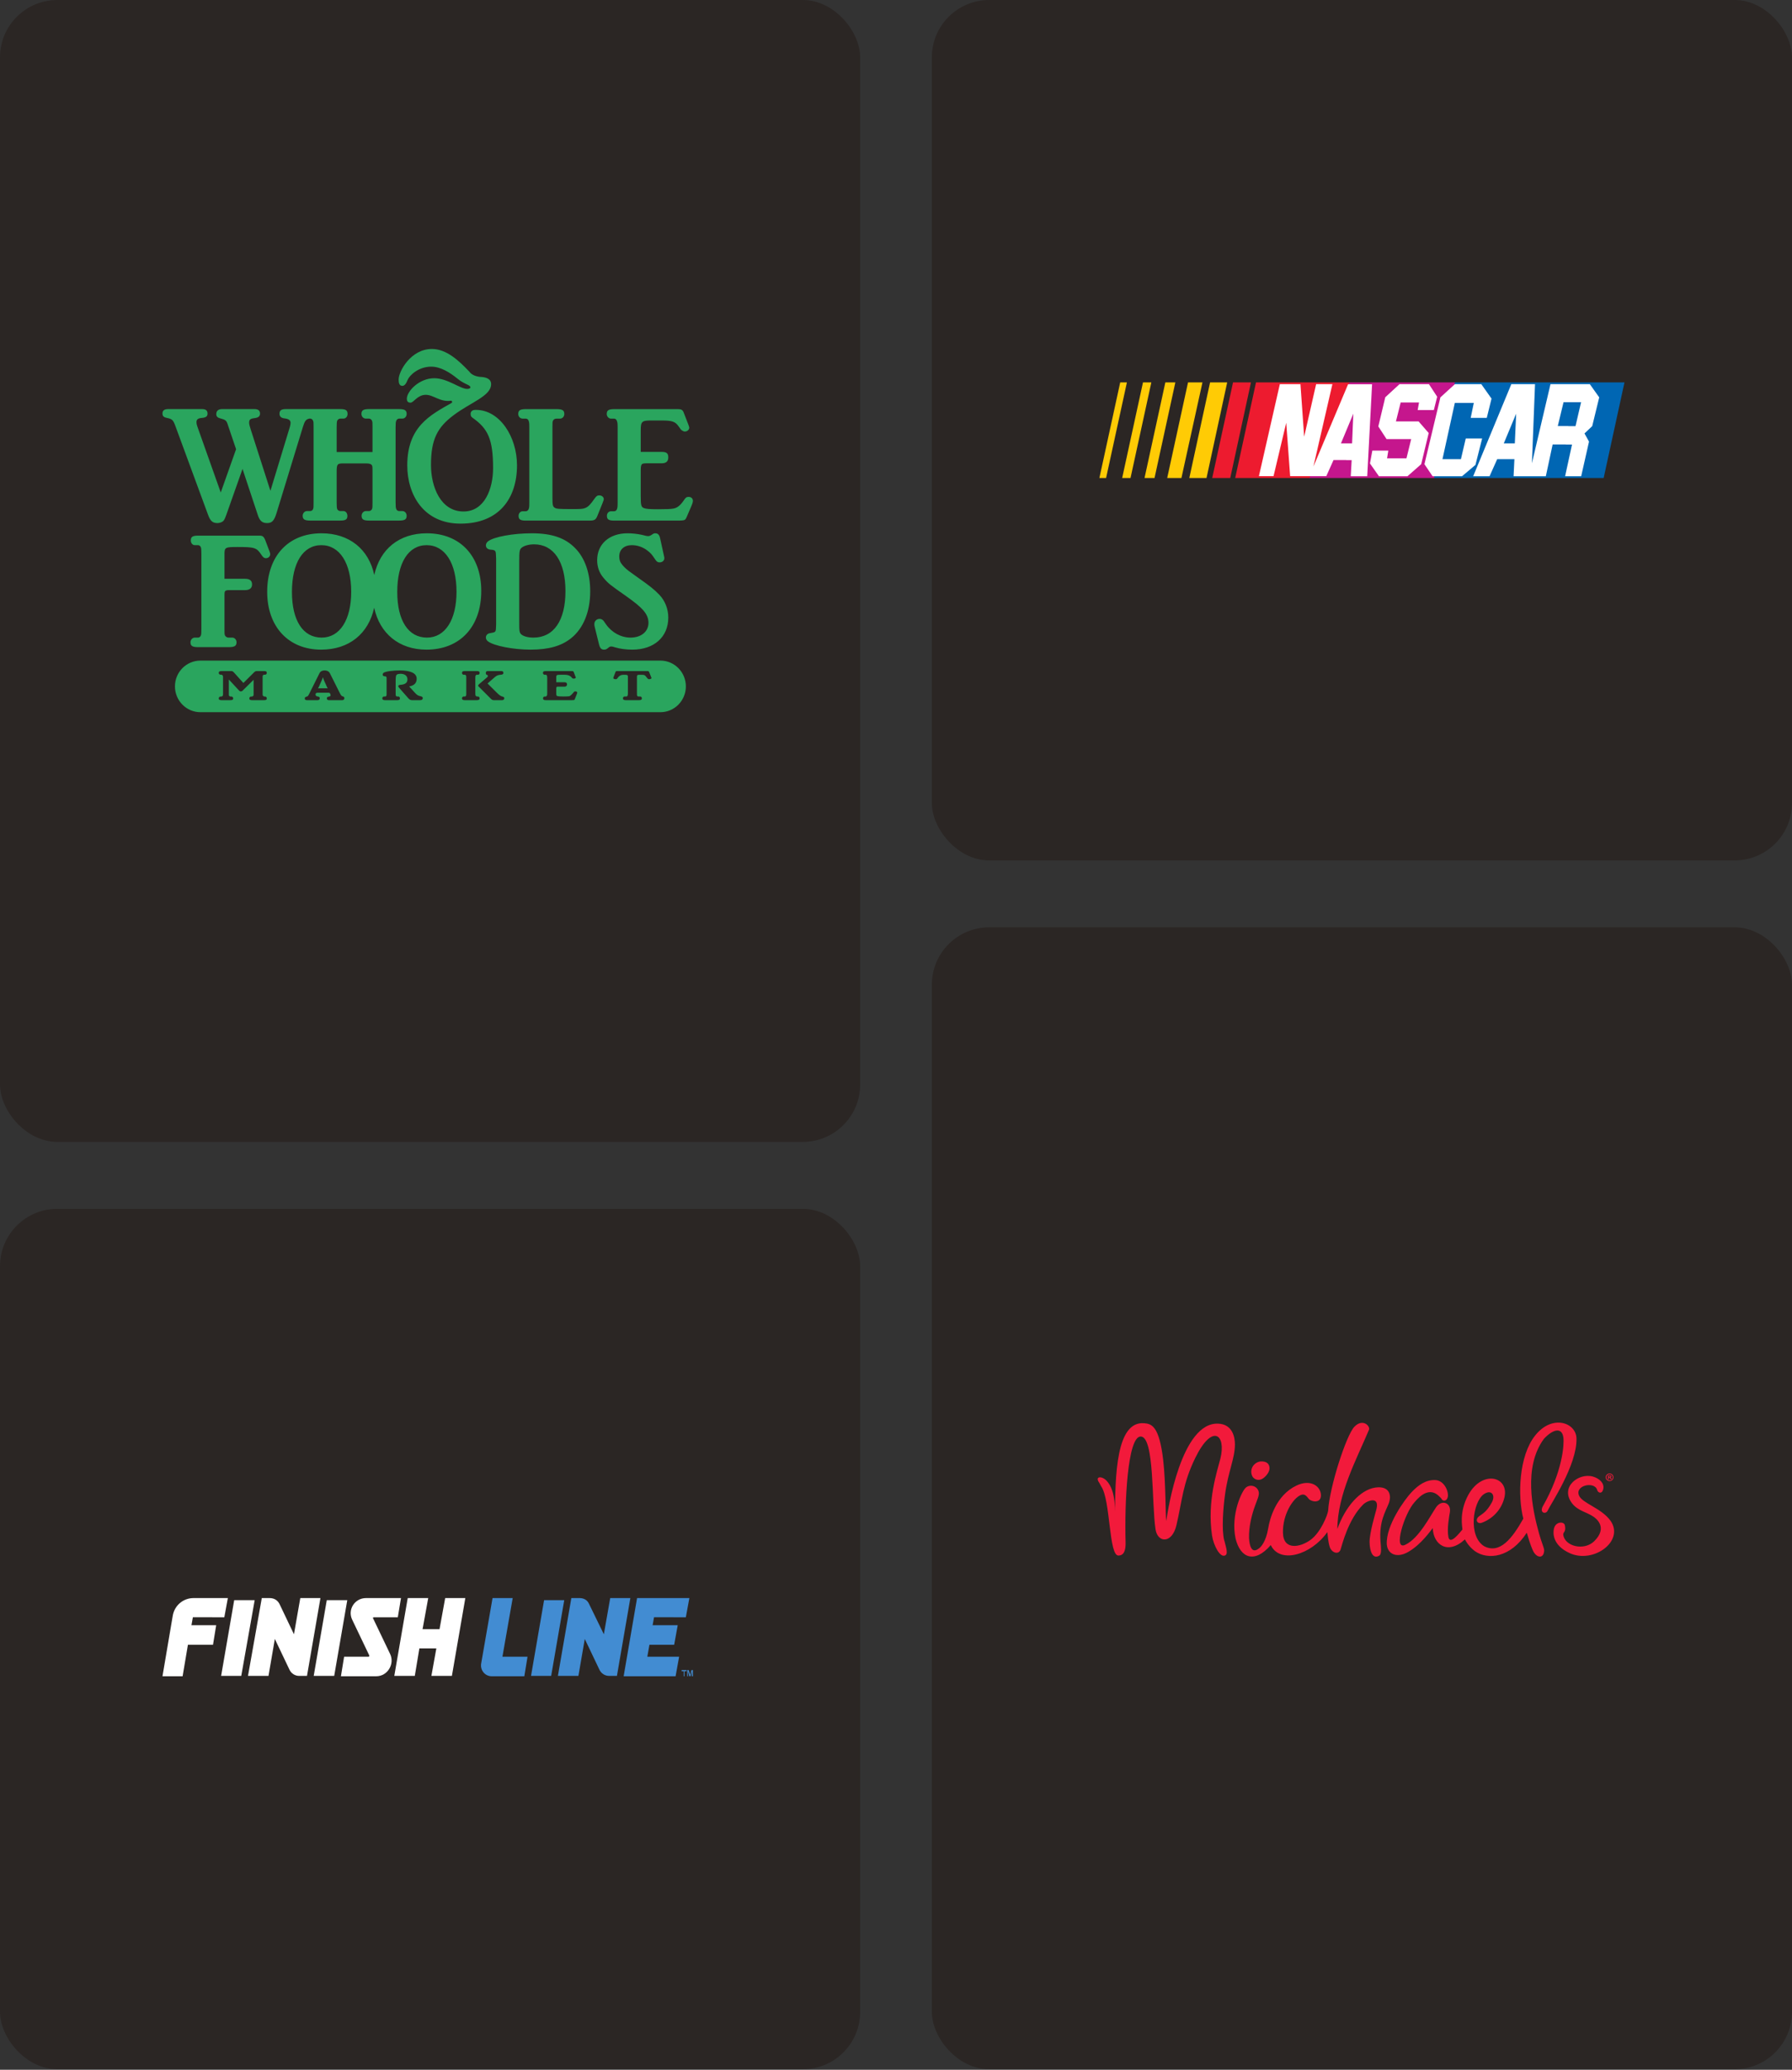
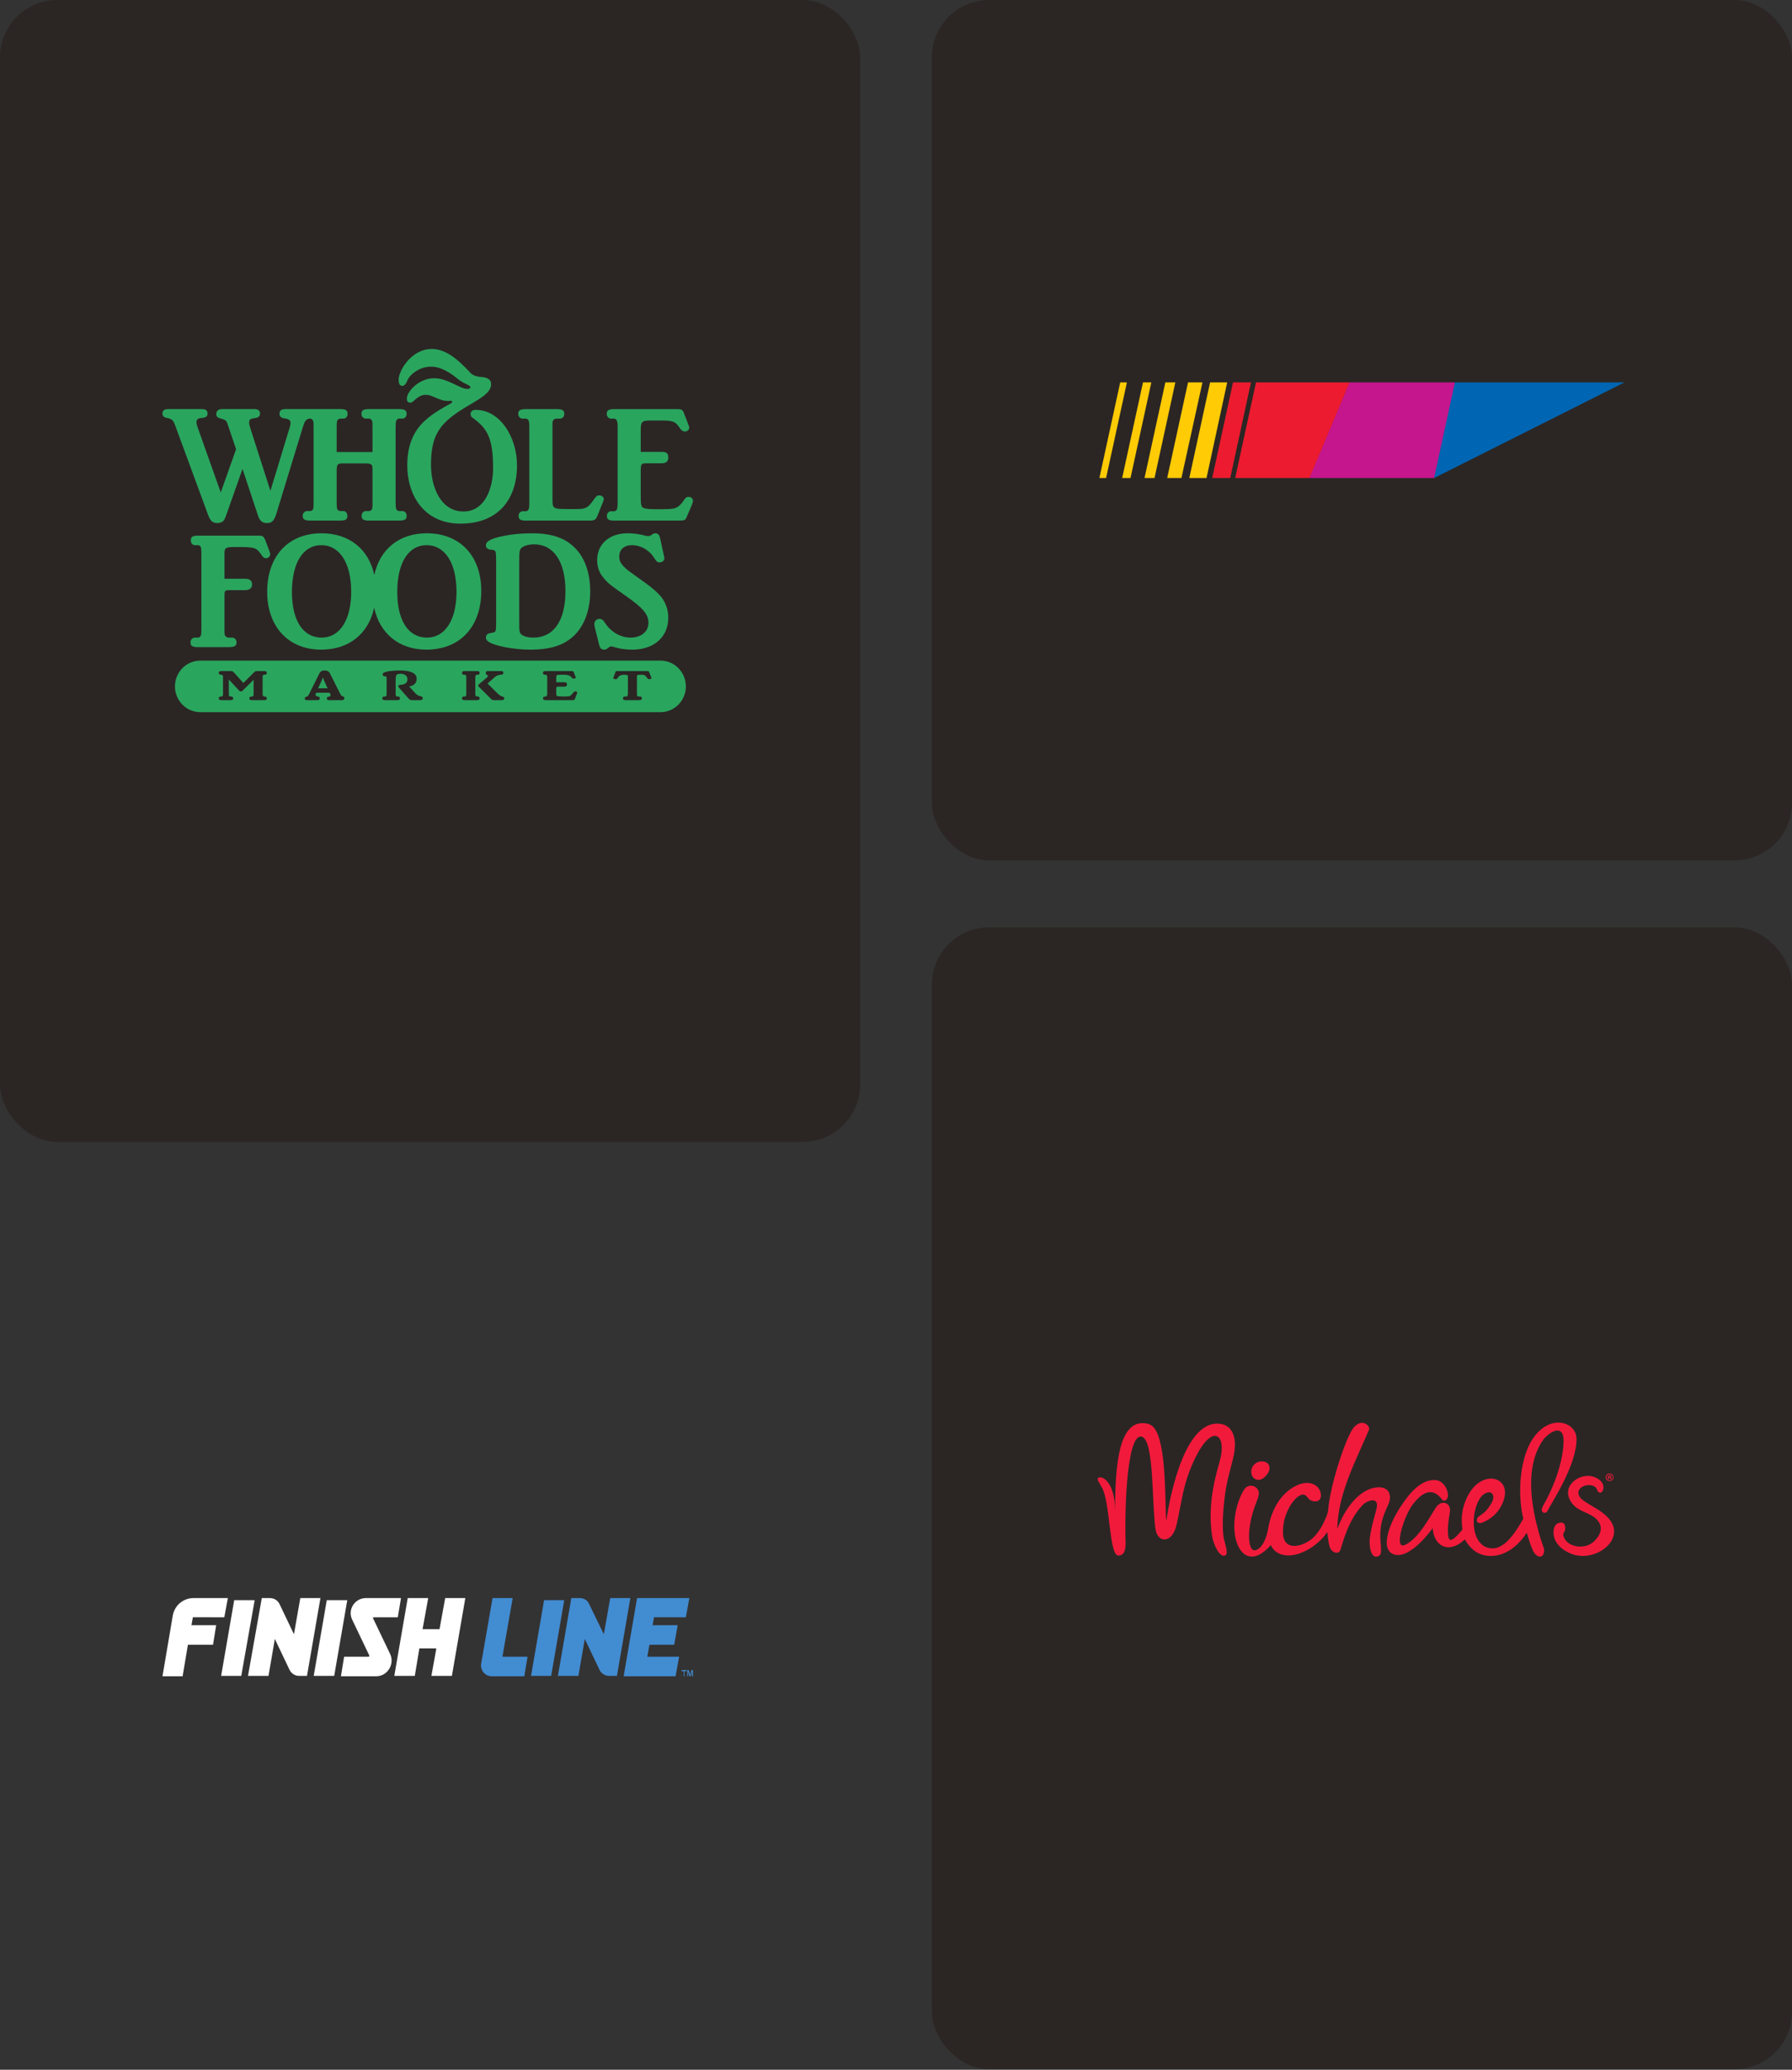
<svg xmlns="http://www.w3.org/2000/svg" width="375" height="433" viewBox="0 0 375 433" fill="none">
  <rect x="0" y="0" width="375" height="433" fill="#333333" stroke="none" />
  <rect width="180" height="238.889" rx="12" fill="#2B2624" />
  <g clip-path="url(#clip0_6737_12632)">
    <path d="M84.189 80.725C84.685 80.725 85.001 80.223 85.317 79.445C85.723 78.485 87.619 76.705 90.233 76.705C92.218 76.705 94.158 77.939 95.737 79.219C97.226 80.451 98.444 80.496 98.444 81.046C98.444 81.227 98.129 81.364 97.767 81.364C96.279 81.364 93.663 79.127 90.867 79.127C87.706 79.127 85.136 81.866 85.136 83.42C85.136 83.877 85.317 84.24 85.902 84.24C86.581 84.24 87.347 82.598 89.105 82.598C90.73 82.598 92.084 84.15 94.338 83.83C94.61 83.784 94.698 84.196 94.516 84.287C90.007 86.844 85.227 89.266 85.227 97.351C85.227 103.562 88.7 109.546 96.367 109.546C104.354 109.546 108.188 104.339 108.188 97.351C108.188 91.321 104.535 85.751 99.617 85.751C99.436 85.751 99.257 85.751 99.075 85.796C98.759 85.885 98.487 86.158 98.487 86.571C98.487 87.072 98.625 87.212 98.94 87.437C102.099 89.677 103.183 91.87 103.183 97.944C103.183 102.237 101.422 107.005 96.998 107.005C92.218 107.005 90.188 101.872 90.188 97.262C90.188 91.915 91.541 89.403 94.882 86.892C98.487 84.15 102.774 82.871 102.774 80.36C102.774 79.128 101.467 78.898 100.609 78.854C99.841 78.807 98.759 78.532 98.217 77.756C96.007 75.427 93.434 73.007 90.37 73.007C85.994 73.007 83.421 77.665 83.421 79.401C83.421 80.088 83.555 80.725 84.189 80.725ZM127.865 87.581H128.555C128.763 87.581 129.039 87.791 129.108 88.106C129.212 88.385 129.246 88.559 129.246 89.47V105.103C129.246 106.045 129.212 106.223 129.108 106.501C129.039 106.746 128.798 106.955 128.555 106.955H127.865C127.383 106.955 127.002 107.375 127.002 107.9C127.002 108.669 127.383 108.913 128.555 108.913H142.098L142.757 108.878C143.305 108.844 143.478 108.705 143.72 108.11L144.722 105.768C144.929 105.279 145 104.963 145 104.789C145 104.298 144.654 103.95 144.101 103.95C143.651 103.95 143.478 104.088 143.066 104.715C142.374 105.731 141.719 106.257 140.921 106.394C140.333 106.501 139.434 106.536 137.711 106.536C135.878 106.536 135.191 106.466 134.738 106.29C134.185 106.08 134.083 105.698 134.083 103.844V98.317C134.083 97.548 134.185 97.198 134.393 97.057C134.568 96.955 134.809 96.919 135.809 96.919H138.505C139.405 96.919 139.849 96.501 139.849 95.693C139.849 94.854 139.506 94.542 138.505 94.542H134.083V90.063C134.083 88.211 134.292 87.967 136.189 87.967H138.505C140.68 87.967 141.335 88.211 142.029 89.225C142.271 89.542 142.407 89.748 142.442 89.82C142.58 89.96 142.757 90.099 142.927 90.168C143.028 90.238 143.167 90.276 143.305 90.276C143.827 90.276 144.239 89.889 144.239 89.47C144.239 89.367 144.17 89.155 144.067 88.876L143.066 86.289C142.858 85.761 142.58 85.589 141.858 85.589H128.555C127.383 85.589 126.966 85.834 126.966 86.602C126.966 87.125 127.383 87.581 127.865 87.581ZM126.277 120.871C127.345 122.131 127.654 122.339 130.937 124.646C132.906 126.047 133.84 126.814 134.599 127.657C135.325 128.494 135.704 129.334 135.704 130.279C135.704 132.13 134.185 133.389 131.939 133.389C129.973 133.389 128.036 132.34 126.829 130.629L126.344 129.928C126.135 129.648 125.825 129.473 125.48 129.473C124.86 129.473 124.376 129.928 124.376 130.557C124.376 130.731 124.407 131.048 124.479 131.257L125.342 134.753C125.548 135.596 125.825 135.908 126.412 135.908C126.722 135.908 126.896 135.839 127.206 135.596C127.519 135.314 127.654 135.244 127.932 135.244C128.14 135.244 128.207 135.281 128.692 135.419C129.694 135.735 131.041 135.908 132.32 135.908C136.88 135.908 139.849 133.25 139.849 129.193C139.849 127.412 139.16 125.661 137.982 124.435C136.88 123.282 135.981 122.586 133.253 120.659C132.528 120.135 131.973 119.753 131.558 119.435C130.87 118.912 130.314 118.351 129.973 117.828C129.694 117.441 129.591 116.917 129.591 116.393C129.591 114.96 130.628 114.051 132.216 114.051C133.355 114.051 134.528 114.434 135.465 115.17C136.189 115.73 136.327 115.871 137.123 117.057C137.432 117.512 137.639 117.651 138.02 117.651C138.606 117.651 139.022 117.267 139.022 116.811C139.022 116.707 139.022 116.499 138.953 116.324L138.123 112.547C137.982 111.916 137.674 111.566 137.154 111.566C136.88 111.566 136.774 111.601 136.429 111.846C136.121 112.057 135.878 112.159 135.635 112.159C135.497 112.159 135.325 112.128 135.151 112.093C134.67 111.988 134.393 111.916 134.287 111.882C133.286 111.674 132.285 111.566 131.317 111.566C127.519 111.566 124.963 113.807 124.963 117.198C124.963 118.598 125.411 119.855 126.277 120.871ZM109.384 87.581H110.043C110.283 87.581 110.56 87.757 110.626 88.037C110.728 88.314 110.768 88.456 110.768 89.397V105.209C110.768 106.08 110.728 106.256 110.626 106.5C110.56 106.746 110.283 106.955 110.043 106.955H109.384C108.902 106.955 108.521 107.375 108.521 107.9C108.521 108.669 108.901 108.913 110.043 108.913H123.342C124.41 108.913 124.689 108.741 125.035 107.866L126.103 105.209L126.243 104.822C126.312 104.682 126.347 104.543 126.347 104.403C126.347 103.984 125.929 103.634 125.414 103.634C124.999 103.634 124.79 103.774 124.376 104.367C123.547 105.559 123.099 106.011 122.512 106.256C121.925 106.5 121.545 106.5 119.473 106.5C117.089 106.5 116.433 106.466 116.087 106.223C115.672 105.978 115.606 105.625 115.606 104.087V89.397C115.606 88.488 115.606 88.278 115.708 88.037C115.809 87.757 116.12 87.581 116.433 87.581H117.194C117.674 87.581 118.09 87.161 118.09 86.601C118.09 85.834 117.674 85.588 116.433 85.588H110.043C108.867 85.588 108.453 85.834 108.453 86.601C108.453 87.161 108.867 87.581 109.384 87.581ZM103.785 131.399C103.752 132.2 103.683 132.269 102.612 132.448C102.025 132.517 101.68 132.865 101.68 133.389C101.68 133.671 101.855 133.986 102.095 134.158C103.306 135.105 107.414 135.908 111.005 135.908C114.841 135.908 117.501 135.138 119.54 133.494C122.096 131.432 123.509 127.936 123.509 123.705C123.509 119.925 122.406 116.742 120.368 114.679C118.26 112.512 115.426 111.567 111.285 111.567C107.379 111.567 103.337 112.301 102.128 113.249C101.855 113.457 101.68 113.77 101.68 114.084C101.68 114.611 102.062 114.96 102.718 114.994C103.65 115.065 103.752 115.204 103.785 116.115L103.823 116.883V130.629L103.785 131.399ZM108.659 117.337C108.659 115.345 108.727 114.924 109.175 114.576C109.694 114.155 110.696 113.876 111.766 113.876C115.877 113.876 118.329 117.512 118.329 123.668C118.329 129.825 115.877 133.389 111.628 133.389C110.316 133.389 109.277 133.04 108.902 132.517C108.694 132.168 108.659 131.884 108.659 130.49V117.337ZM49.705 114.434C53.298 114.434 53.714 114.576 54.681 116.043C55.026 116.568 55.268 116.778 55.647 116.778C56.166 116.778 56.543 116.393 56.543 115.938C56.543 115.8 56.511 115.659 56.409 115.379L55.51 113.001C55.337 112.581 55.164 112.301 54.959 112.198C54.783 112.093 54.681 112.057 54.128 112.057H41.45C40.31 112.057 39.931 112.301 39.931 113.07C39.931 113.596 40.276 114.051 40.758 114.051H41.45C41.693 114.051 41.934 114.225 42.038 114.504C42.107 114.751 42.142 114.96 42.142 115.871V131.572C42.142 132.517 42.107 132.692 42.038 132.935C41.934 133.219 41.693 133.389 41.45 133.389H40.758C40.276 133.389 39.862 133.843 39.862 134.37C39.862 135.138 40.276 135.384 41.45 135.384H47.806C49.085 135.384 49.499 135.138 49.499 134.37C49.499 133.843 49.119 133.389 48.599 133.389H47.806C47.531 133.389 47.22 133.219 47.081 132.935C46.977 132.692 46.977 132.517 46.977 131.572V124.613C46.977 123.877 47.011 123.668 47.252 123.566C47.391 123.495 47.565 123.458 47.739 123.458H51.262C52.23 123.458 52.745 123.039 52.745 122.268C52.745 121.464 52.264 121.081 51.262 121.081H46.977V115.871C46.977 114.504 47.185 114.434 49.705 114.434ZM138.195 138.198H41.945C39.001 138.198 36.611 140.612 36.611 143.595C36.611 146.575 39.001 148.994 41.945 148.994H138.195C141.138 148.994 143.526 146.575 143.526 143.595C143.526 140.612 141.138 138.198 138.195 138.198ZM55.028 145.552L55.267 145.715H55.486C55.672 145.715 55.829 145.902 55.829 146.106C55.829 146.373 55.688 146.477 55.267 146.477H52.78C52.338 146.477 52.173 146.373 52.173 146.106C52.173 145.902 52.338 145.715 52.542 145.715H52.78L53.027 145.552C53.07 145.447 53.07 145.383 53.07 145.016V142.217L50.84 144.418C50.708 144.56 50.55 144.642 50.392 144.642C50.225 144.642 50.153 144.589 49.986 144.418L47.889 142.154V145.016C47.889 145.363 47.889 145.447 47.924 145.552L48.163 145.715H48.427C48.64 145.715 48.795 145.902 48.795 146.106C48.795 146.373 48.654 146.477 48.163 146.477H46.382C45.95 146.477 45.775 146.373 45.775 146.106C45.775 145.902 45.95 145.715 46.143 145.715H46.382L46.62 145.552C46.665 145.462 46.673 145.339 46.673 145.016V141.886C46.673 141.521 46.665 141.431 46.62 141.331L46.382 141.147H46.143C45.95 141.147 45.775 140.985 45.775 140.771C45.775 140.493 45.95 140.389 46.382 140.389H48.399C48.614 140.389 48.736 140.442 49.026 140.762L50.93 142.878L53.149 140.672C53.379 140.449 53.519 140.389 53.715 140.389H55.266C55.687 140.389 55.829 140.493 55.829 140.771C55.829 140.985 55.671 141.147 55.485 141.147H55.202L54.999 141.304C54.956 141.394 54.956 141.521 54.956 141.886V145.016C54.956 145.363 54.956 145.447 55.028 145.552ZM71.604 146.477H68.811C68.547 146.477 68.404 146.328 68.404 146.106C68.404 145.838 68.555 145.765 68.907 145.707C69.207 145.652 69.232 145.49 69.118 145.206L69.083 145.116C69.014 144.937 68.915 144.92 68.609 144.92H66.58C66.377 144.92 66.271 144.937 66.219 144.963L66.085 145.071L66.062 145.135C65.972 145.339 66.069 145.652 66.43 145.695C66.772 145.741 66.915 145.838 66.915 146.088C66.915 146.336 66.73 146.478 66.457 146.478H64.254C63.927 146.478 63.777 146.373 63.777 146.131C63.777 145.902 63.893 145.803 64.149 145.741C64.332 145.695 64.396 145.652 64.474 145.552C64.535 145.473 64.659 145.232 64.783 144.993L66.853 140.842C67.092 140.368 67.541 140.259 67.955 140.259C68.333 140.259 68.811 140.396 69.03 140.842L71.031 144.832C71.339 145.447 71.435 145.578 71.638 145.652L71.823 145.715C71.956 145.758 72.062 145.874 72.062 146.061C72.062 146.328 71.903 146.477 71.604 146.477ZM87.907 146.477H86.259C85.889 146.477 85.71 146.365 85.456 146.088L83.597 143.974C83.412 143.768 83.342 143.644 83.342 143.553C83.342 143.377 83.492 143.294 83.861 143.26C84.796 143.18 85.261 142.841 85.261 142.126C85.261 141.323 84.619 140.959 83.817 140.959C83.507 140.959 83.199 141.02 83.042 141.134C82.901 141.243 82.849 141.421 82.82 141.806L82.796 142.243V144.992C82.796 145.339 82.796 145.437 82.831 145.517C82.876 145.632 82.989 145.707 83.087 145.707H83.359C83.545 145.707 83.695 145.874 83.695 146.088C83.695 146.373 83.545 146.478 83.087 146.478H80.61C80.178 146.478 80.001 146.373 80.001 146.088C80.001 145.874 80.178 145.707 80.372 145.707H80.61C80.741 145.707 80.822 145.632 80.865 145.517C80.9 145.418 80.9 145.339 80.9 144.992V141.93C80.9 141.564 80.839 141.503 80.495 141.483C80.231 141.467 80.082 141.344 80.082 141.11C80.082 140.992 80.153 140.858 80.231 140.778C80.662 140.433 82.336 140.259 83.666 140.259C85.941 140.259 87.194 140.851 87.194 141.973C87.194 142.748 86.848 143.392 85.624 143.607L86.805 144.909C87.243 145.402 87.562 145.572 87.933 145.632C88.195 145.707 88.233 145.715 88.312 145.758C88.391 145.803 88.473 145.917 88.473 146.061C88.473 146.328 88.276 146.477 87.907 146.477ZM99.76 146.477H97.282C96.851 146.477 96.677 146.373 96.677 146.088C96.677 145.873 96.851 145.707 97.044 145.707H97.281C97.415 145.707 97.493 145.632 97.536 145.517C97.573 145.417 97.573 145.339 97.573 144.992V141.886C97.573 141.536 97.566 141.414 97.536 141.351C97.493 141.252 97.415 141.164 97.281 141.164H97.044C96.851 141.164 96.677 141.002 96.677 140.77C96.677 140.493 96.851 140.389 97.282 140.389H99.76C100.216 140.389 100.368 140.493 100.368 140.77C100.368 141.002 100.216 141.164 100.024 141.164H99.76C99.653 141.164 99.574 141.233 99.529 141.351C99.484 141.467 99.469 141.521 99.469 141.886V144.992C99.469 145.223 99.478 145.447 99.544 145.552L99.76 145.707H100.024C100.189 145.707 100.368 145.873 100.368 146.088C100.368 146.373 100.189 146.477 99.76 146.477ZM105.035 146.477H103.363C103.001 146.477 102.887 146.355 102.624 146.088L100.198 143.66C100.083 143.544 100.038 143.483 100.038 143.41L100.198 143.18L101.953 141.68C102.209 141.459 102.059 141.187 101.918 141.187C101.759 141.187 101.665 141.039 101.665 140.77C101.665 140.53 101.786 140.389 102.085 140.389H104.896C105.187 140.389 105.346 140.503 105.346 140.762C105.346 140.985 105.23 141.103 104.896 141.146C104.588 141.187 104.468 141.187 104.253 141.242C104.052 141.297 103.795 141.447 103.625 141.59L102.025 142.984L104.007 144.954C104.528 145.473 104.826 145.632 105.089 145.707C105.388 145.785 105.531 145.838 105.531 146.088C105.531 146.328 105.357 146.477 105.035 146.477ZM120.742 145.116L120.283 146.274C120.21 146.427 120.161 146.463 119.932 146.463L119.665 146.477H114.247C113.789 146.477 113.639 146.373 113.639 146.088C113.639 145.874 113.789 145.715 113.972 145.715H114.247L114.449 145.524C114.502 145.437 114.512 145.339 114.512 144.992V141.913C114.512 141.564 114.502 141.467 114.449 141.376C114.43 141.252 114.325 141.164 114.247 141.164H113.972C113.789 141.164 113.613 140.985 113.613 140.771C113.613 140.493 113.789 140.389 114.247 140.389H119.612C119.895 140.389 119.992 140.433 120.045 140.564L120.45 141.618L120.503 141.77C120.479 141.877 120.256 141.973 120.062 141.973L119.904 141.946L119.736 141.867L119.604 141.7C119.385 141.44 118.999 141.164 118.131 141.164H117.235C116.485 141.164 116.404 141.233 116.404 141.717V142.725H118.131C118.546 142.725 118.66 142.947 118.66 143.18C118.66 143.429 118.503 143.653 118.131 143.653H117.076C116.801 143.653 116.591 143.634 116.519 143.687C116.45 143.743 116.404 143.838 116.404 144.043V145C116.404 145.479 116.443 145.578 116.672 145.632C116.817 145.666 117.116 145.707 117.833 145.707C118.503 145.707 118.855 145.686 119.074 145.66C119.375 145.623 119.816 145.116 120.036 144.84C120.168 144.669 120.222 144.642 120.406 144.642C120.637 144.642 120.758 144.732 120.787 144.848C120.802 144.909 120.794 144.973 120.742 145.116ZM135.836 142.092C135.694 142.092 135.582 142.037 135.469 141.886L135.361 141.763C135.232 141.6 135.009 141.287 134.849 141.233C134.701 141.179 134.505 141.164 134.005 141.164C133.37 141.164 133.29 141.208 133.29 141.6V144.992C133.29 145.339 133.29 145.418 133.325 145.517C133.37 145.632 133.475 145.707 133.591 145.707H133.96C134.165 145.707 134.319 145.874 134.319 146.088C134.319 146.373 134.165 146.478 133.671 146.478H130.998C130.523 146.478 130.357 146.373 130.357 146.088C130.357 145.874 130.523 145.707 130.699 145.707H131.096C131.185 145.707 131.291 145.632 131.333 145.517C131.371 145.418 131.394 145.339 131.394 144.992V141.6C131.394 141.218 131.333 141.164 130.542 141.164C129.863 141.164 129.529 141.44 129.289 141.776L129.219 141.877C129.097 142.056 128.991 142.092 128.813 142.092C128.622 142.092 128.354 141.992 128.339 141.877L128.383 141.68L128.789 140.618C128.868 140.396 128.93 140.388 129.246 140.388H135.432C135.634 140.388 135.644 140.396 135.734 140.433L135.854 140.618L136.294 141.733L136.332 141.877C136.314 141.984 136.046 142.092 135.836 142.092ZM43.533 107.683C44.016 109.012 44.5 109.428 45.502 109.428C45.951 109.428 46.399 109.258 46.676 109.046C46.952 108.767 47.056 108.521 47.368 107.683L50.751 98.1L53.93 107.683C54.342 108.976 54.863 109.428 55.898 109.428C56.934 109.428 57.383 108.942 57.902 107.229L63.393 89.289C63.776 88.06 64.018 87.729 64.737 87.575H64.925C65.171 87.575 65.41 87.751 65.515 88.028C65.619 88.275 65.619 88.45 65.619 89.394V105.097C65.619 106.037 65.619 106.212 65.515 106.492C65.445 106.737 65.171 106.913 64.925 106.913H64.236C63.754 106.913 63.339 107.368 63.339 107.892C63.339 108.661 63.754 108.906 64.925 108.906H71.214C72.318 108.906 72.698 108.661 72.698 107.927C72.698 107.368 72.355 106.913 71.87 106.913H71.214C70.936 106.913 70.661 106.737 70.558 106.492C70.486 106.212 70.453 106.005 70.453 105.097V98.694C70.453 97.087 70.592 96.947 71.87 96.947H76.566C77.255 96.947 77.603 97.052 77.774 97.263C77.949 97.471 77.949 97.613 77.949 98.906V105.097C77.949 106.005 77.949 106.212 77.846 106.492C77.742 106.737 77.463 106.913 77.223 106.913H76.567C76.082 106.913 75.667 107.368 75.667 107.892C75.667 108.661 76.049 108.906 77.223 108.906H83.507C84.72 108.906 85.097 108.661 85.097 107.892C85.097 107.368 84.72 106.913 84.2 106.913H83.507C83.266 106.913 82.991 106.737 82.92 106.492C82.818 106.212 82.786 106.005 82.786 105.097V89.394C82.786 88.52 82.818 88.275 82.92 88.028C82.991 87.786 83.266 87.575 83.507 87.575H84.2C84.683 87.575 85.097 87.156 85.097 86.599C85.097 85.827 84.683 85.582 83.507 85.582H77.223C76.049 85.582 75.633 85.827 75.633 86.599C75.633 87.156 76.049 87.575 76.567 87.575H77.223C77.463 87.575 77.742 87.751 77.846 88.028C77.949 88.275 77.949 88.483 77.949 89.394V94.568H70.453V89.394C70.453 88.52 70.486 88.275 70.558 88.028C70.661 87.786 70.936 87.575 71.214 87.575H71.87C72.355 87.575 72.732 87.156 72.732 86.599C72.732 85.827 72.355 85.582 71.214 85.582H59.802C58.87 85.582 58.488 85.862 58.488 86.561C58.488 87.12 58.833 87.47 59.593 87.539C60.422 87.643 60.803 87.925 60.803 88.45C60.803 88.659 60.768 88.936 60.665 89.289L56.589 102.683L52.48 89.883C52.203 89.044 52.135 88.729 52.135 88.415C52.135 87.785 52.376 87.575 53.307 87.47C54.068 87.365 54.415 87.086 54.415 86.525C54.415 85.899 54.033 85.582 53.238 85.582H46.471C45.676 85.582 45.259 85.964 45.259 86.63C45.259 87.156 45.536 87.401 46.261 87.575C47.056 87.785 47.334 87.959 47.539 88.483C47.608 88.625 47.68 88.903 47.816 89.289L49.404 93.974L46.194 103.031L41.53 89.883L41.252 89.081C41.149 88.797 41.115 88.553 41.115 88.312C41.115 87.751 41.427 87.505 42.187 87.436C43.084 87.365 43.43 87.12 43.43 86.525C43.43 85.899 43.084 85.582 42.29 85.582H35.173C34.38 85.582 34 85.899 34 86.492C34 87.051 34.242 87.295 34.968 87.436C36.072 87.681 36.245 87.857 36.763 89.289L43.533 107.683ZM67.208 135.908C73.05 135.908 77.107 132.576 78.302 127.138C79.464 132.531 83.51 135.908 89.244 135.908C96.258 135.908 100.712 131.117 100.712 123.632C100.712 116.287 96.258 111.567 89.313 111.567C83.533 111.567 79.51 114.872 78.323 120.295C77.16 114.891 73.099 111.567 67.278 111.567C60.334 111.567 55.913 116.324 55.913 123.807C55.913 131.117 60.369 135.908 67.208 135.908ZM89.28 114.051C93.114 114.051 95.532 117.791 95.532 123.807C95.532 129.682 93.149 133.389 89.35 133.389C85.446 133.389 83.131 129.825 83.131 123.841C83.13 117.759 85.446 114.051 89.28 114.051ZM67.242 114.051C71.075 114.051 73.494 117.791 73.494 123.807C73.494 129.682 71.112 133.389 67.312 133.389C63.409 133.389 61.093 129.825 61.093 123.841C61.093 117.759 63.409 114.051 67.242 114.051ZM67.788 142.306C67.682 142.073 67.638 141.886 67.613 141.743H67.559C67.523 141.877 67.434 142.08 67.337 142.306L66.669 143.806L66.537 144.015L66.767 143.993H68.396L68.579 144.015L68.466 143.806L67.788 142.306Z" fill="#2AA55E" />
  </g>
-   <rect y="252.889" width="180" height="180" rx="12" fill="#2B2624" />
  <g clip-path="url(#clip1_6737_12632)">
    <path d="M111.125 350.603L113.86 334.759H118.075L115.34 350.603H111.125Z" fill="#428CD2" />
    <path d="M46.273 350.603L49.009 334.759H53.296L50.486 350.603H46.273ZM65.647 350.603L68.382 334.759H72.672L69.937 350.603H65.647Z" fill="white" />
    <path d="M131.911 334.321H127.696L126.363 341.893L123.259 335.531C122.89 334.7 122.148 334.321 121.26 334.321H119.56L116.75 350.603H121.04L122.373 342.877L125.478 349.39C125.67 349.758 125.957 350.066 126.309 350.28C126.661 350.494 127.064 350.606 127.474 350.603H129.101L131.911 334.321Z" fill="#428CD2" />
    <path d="M67.055 334.321H62.84L61.513 341.893L58.477 335.531C58.033 334.7 57.295 334.321 56.406 334.321H54.782L51.897 350.603H56.187L57.514 342.877L60.618 349.39C60.811 349.759 61.099 350.067 61.451 350.281C61.804 350.495 62.207 350.606 62.618 350.603H64.242L67.055 334.321ZM46.943 338.336L47.681 334.321H40.509C38.365 334.321 36.516 335.837 36.147 338.031L34 350.679H38.215L39.326 344.091H44.574L45.24 340.002H40.065L40.362 338.333L46.943 338.336ZM93.16 334.321L91.977 340.833H88.428L89.611 334.321H85.321L82.511 350.603H86.801L87.762 344.848H91.311L90.275 350.603H94.565L97.375 334.321H93.16Z" fill="white" />
    <path d="M143.522 338.336L144.26 334.321H133.317L130.507 350.679H141.375L142.117 346.59H135.461L135.905 344.091H141.081L141.82 340.002H136.571L136.866 338.333L143.522 338.336ZM105.141 346.587L107.287 334.321H103.072L100.703 347.95C100.636 348.277 100.641 348.616 100.717 348.941C100.793 349.266 100.939 349.569 101.145 349.83C101.35 350.091 101.609 350.302 101.904 350.449C102.199 350.596 102.522 350.674 102.85 350.679H109.725L110.392 346.59L105.141 346.587Z" fill="#428CD2" />
    <path d="M78.222 338.336H83.248L83.914 334.321H76.595C74.229 334.321 72.674 336.744 73.71 338.865L77.258 346.285C77.333 346.437 77.258 346.59 77.111 346.59H72.01L71.344 350.679H78.738C81.104 350.679 82.656 348.106 81.624 345.985L78.072 338.562C78 338.486 78.072 338.336 78.222 338.336Z" fill="white" />
    <path d="M143.819 350.679V349.387H144.113L144.407 350.374L144.707 349.387H145.001V350.676H144.779V349.616L144.485 350.676H144.263L143.968 349.616V350.676L143.819 350.679ZM143.077 350.679V349.619H142.633V349.392H143.669V349.619H143.224V350.679H143.077Z" fill="#428CD2" />
  </g>
  <rect x="195" width="180" height="180" rx="12" fill="#2B2624" />
  <g clip-path="url(#clip2_6737_12632)">
    <path d="M258.028 80L253.672 100H257.446L261.781 80H258.028ZM262.838 80L258.481 100H274.074L282.463 80H262.838Z" fill="#ED1B2F" />
    <path d="M234.419 80L230.062 100H231.464L235.821 80H234.419ZM239.185 80L234.829 100H236.576L240.932 80H239.185ZM243.865 80L239.509 100H241.601L245.957 80H243.865ZM248.61 80L244.253 100H247.23L251.629 80H248.61ZM253.225 80L248.879 100H252.481L256.805 80H253.225Z" fill="#FFCB05" />
    <path d="M282.427 80L274.016 100H300.155L304.511 80H282.427Z" fill="#C5168D" />
-     <path d="M304.466 80L300.109 100H335.587L339.943 80H304.466Z" fill="#0066B3" />
-     <path d="M301.424 83.129L298.081 97.112L299.785 99.628H305.953L308.757 97.265L310.159 91.728H306.73L305.716 96.061H301.856L304.444 84.289H308.412L307.765 87.418H311.129L312.121 83.392L309.986 80.372H304.444L301.424 83.129ZM299.03 80.372H292.862L289.886 83.107L288.43 89.212L290.156 91.86H295.31L294.318 95.886H290.263L290.522 94.267H287.179L286.683 96.959L288.559 99.628H294.533L297.402 97.112L298.976 90.591L296.863 88.162H292.118L293.11 84.201H296.949L296.668 85.777H300.054L300.745 82.998L299.03 80.372ZM275.415 80.372L272.913 91.357L272.137 80.372H267.823L263.445 99.606H266.508L269.16 88.446L269.98 99.606H277.55L279.06 96.237H282.187V92.757H280.612L283.2 86.543L282.942 92.757H281.712V96.258H282.855L282.661 99.628H286.112L287.126 80.394H282.101L274.854 97.593L278.822 80.372H275.415ZM327.197 84.136H330.863L329.698 89.147H327.671V92.998H328.965L327.52 99.628H330.885L332.524 92.385L331.575 90.678L333.192 89.146L334.659 83.129L332.696 80.372H324.458L320.576 96.915L321.223 80.372H316.262L308.283 99.628H311.712L313.308 96.061H316.154V92.757H314.688L317.276 86.543L316.996 92.757H315.788V96.061H316.909L316.737 99.628H323.487L324.911 92.976H328.189V89.125H325.989L327.197 84.114" fill="white" />
+     <path d="M304.466 80L300.109 100L339.943 80H304.466Z" fill="#0066B3" />
  </g>
  <rect x="195" y="194" width="180" height="238.889" rx="12" fill="#2B2624" />
  <path d="M336.697 309.033H336.809C336.901 309.033 336.994 308.997 336.994 308.907C336.994 308.817 336.939 308.781 336.809 308.781C336.778 308.778 336.747 308.778 336.716 308.781L336.697 309.033ZM336.697 309.467H336.511V308.672C336.622 308.655 336.734 308.649 336.846 308.654C336.942 308.643 337.04 308.662 337.124 308.708C337.15 308.731 337.171 308.759 337.183 308.79C337.196 308.821 337.202 308.855 337.199 308.889C337.195 308.933 337.177 308.974 337.147 309.007C337.116 309.04 337.076 309.062 337.031 309.07C337.074 309.084 337.111 309.111 337.137 309.147C337.164 309.182 337.179 309.225 337.18 309.268C337.188 309.331 337.206 309.392 337.236 309.449H337.031C336.996 309.394 336.971 309.332 336.957 309.268C336.957 309.196 336.901 309.16 336.79 309.16H336.697V309.467ZM336.846 308.419C336.673 308.419 336.508 308.486 336.386 308.604C336.264 308.723 336.196 308.884 336.196 309.052C336.196 309.219 336.264 309.38 336.386 309.499C336.508 309.617 336.673 309.684 336.846 309.684C336.93 309.684 337.014 309.668 337.092 309.636C337.17 309.604 337.24 309.557 337.299 309.498C337.358 309.439 337.404 309.369 337.435 309.292C337.465 309.216 337.48 309.134 337.477 309.052C337.48 308.969 337.465 308.888 337.435 308.811C337.404 308.734 337.358 308.664 337.299 308.605C337.24 308.546 337.17 308.5 337.092 308.468C337.014 308.436 336.93 308.419 336.846 308.419ZM336.846 308.256C337.007 308.26 337.163 308.31 337.295 308.399C337.427 308.489 337.528 308.614 337.587 308.76C337.646 308.905 337.66 309.064 337.626 309.217C337.593 309.37 337.514 309.51 337.399 309.62C337.283 309.729 337.138 309.803 336.98 309.832C336.822 309.862 336.658 309.845 336.51 309.784C336.362 309.724 336.235 309.622 336.146 309.491C336.057 309.361 336.01 309.208 336.01 309.052C336.015 308.839 336.105 308.637 336.261 308.488C336.417 308.34 336.627 308.256 336.846 308.256ZM334.208 311.654C333.651 309.865 329.509 310.714 330.438 312.882C331.125 314.509 335.118 315.484 337.031 318.159C340.003 322.423 333.428 327.193 328.469 324.917C324.958 323.309 324.94 320.815 325.181 319.803C325.515 318.285 327.261 318.249 327.466 319.062C327.781 320.526 327.094 320.454 327.131 321.05C327.41 323.489 331.459 324.519 333.614 322.423C336.53 319.532 333.985 317.653 333.447 317.291C332.072 316.334 330.178 316.081 328.97 314.491C326.37 311.057 330.4 308.058 333.354 308.907C334.691 309.305 335.768 310.262 335.508 311.509C335.304 312.539 334.45 312.449 334.208 311.672M301.703 313.659C301.517 313.28 301.48 313.388 301.183 313.045C299.251 311.111 297.282 312.738 296.019 314.256C293.902 316.55 291.394 324.591 294.125 323.146C296.967 321.791 299.326 317.074 300.533 315.304C301.722 313.623 303.709 314.4 303.412 316.334C303.282 317.093 302.762 319.803 303.096 321.538C303.431 323.309 305.418 320.688 306.031 319.984C306.05 319.532 305.251 316.37 307.294 312.684C310.303 307.281 316.21 308.979 314.705 313.695C314.377 314.805 313.786 315.824 312.979 316.672C312.173 317.519 311.174 318.17 310.062 318.574C309.17 318.881 308.576 317.96 309.504 317.219C310.21 316.677 311.046 316.37 312.179 314.328C313.033 312.774 312.068 311.509 310.507 312.593C308.241 314.183 307.145 321.375 310.6 323.489C313.888 325.152 316.451 321.827 318.773 317.707C317.566 312.973 317.826 304.588 321.243 300.324C324.81 295.806 329.825 297.595 329.899 300.92C330.048 306.468 324.475 314.689 323.881 316.008C323.491 316.876 322.172 316.514 322.804 315.213C327.076 307.751 327.317 302.077 327.169 300.812C326.89 298.463 324.94 299.005 323.082 301.011C318.736 306.937 320.667 315.755 322.061 320.797C322.543 322.586 323.175 323.869 323.138 324.411C323.026 326.145 321.596 325.911 320.89 324.591C320.649 324.122 320.222 323.146 319.497 320.652C316.042 325.965 311.362 326.326 308.743 324.573C307.822 323.905 307.072 323.039 306.551 322.044C302.948 325.387 299.92 323.128 299.827 319.677C299.4 320.164 297.45 323.092 294.663 324.682C292.379 325.983 290.391 325.224 290.206 323.092C289.983 319.134 293.958 313.695 295.332 312.232C296.818 310.642 298.378 309.576 300.31 309.63C302.335 309.702 303.245 312.232 302.948 313.244C302.706 314.147 301.907 314.039 301.703 313.641M263.737 305.745C265.093 305.636 265.688 306.287 265.669 307.227C265.632 308.166 264.573 309.25 263.923 309.485C263.598 309.613 263.237 309.625 262.904 309.519C262.571 309.414 262.287 309.197 262.103 308.907C261.935 308.601 261.846 308.26 261.842 307.914C261.838 307.567 261.919 307.224 262.079 306.915C262.239 306.605 262.474 306.337 262.762 306.133C263.05 305.93 263.385 305.797 263.737 305.745ZM260.673 311.238C260.936 311.006 261.269 310.862 261.623 310.829C261.976 310.795 262.332 310.874 262.636 311.052C262.941 311.231 263.178 311.5 263.313 311.82C263.447 312.14 263.472 312.493 263.384 312.828C263.273 313.316 263.347 313.099 262.66 314.942C261.973 316.785 261.304 319.351 261.378 321.809C261.638 325.658 263.31 324.013 263.57 323.833C263.83 323.652 264.926 322.513 265.372 319.803C265.706 317.743 266.988 312.846 271.297 310.786C274.25 309.377 276.368 310.895 276.424 312.774C276.479 314.581 274.436 314.201 273.897 313.587C273.526 313.171 273.099 312.394 272.226 312.756C270.591 313.406 268.399 316.822 268.474 320.634C268.548 324.447 272.133 323.706 274.269 322.134C276.405 320.562 277.798 316.948 277.928 316.081C278.225 311.021 281.736 300.234 283.407 298.499C285.209 296.602 286.862 298.427 286.454 299.167C283.853 305.347 279.897 312.593 279.86 319.875C281.476 315.286 284.596 311.672 287.81 311.202C290.781 310.786 291.283 312.828 290.596 314.563C289.908 316.297 288.571 318.321 288.887 322.477C288.961 323.453 289.203 325.079 288.645 325.441C287.289 326.272 286.639 324.61 286.602 322.64C286.565 320.743 287.847 316.46 288.032 315.755C288.775 312.864 286.026 313.948 285.228 314.78C282.126 317.888 280.863 323.146 280.528 324.176C280.12 325.387 278.522 324.826 278.207 323.417C278.17 323.236 277.984 322.857 277.761 320.526C274.306 325.387 267.786 327.193 265.929 323.236C262.586 327.103 259.577 326.055 258.555 321.845C257.496 316.785 259.93 311.852 260.673 311.256M256.215 322.315C256.679 324.086 256.976 325.079 256.4 325.387C255.342 325.983 253.949 323.327 253.633 321.231C252.556 314.003 254.729 307.751 255.379 305.149C256.642 300.089 253.707 297.704 250.141 304.968C247.485 310.425 247.41 313.822 246.185 319.08C245.256 323.001 242.284 322.784 241.82 320.002C240.965 314.545 241.634 300.523 238.699 300.523C235.913 300.541 235.319 314.653 235.541 322.532C235.634 325.152 234.687 325.405 234.056 325.423C232.012 325.513 232.421 313.876 230.452 310.967C230.304 310.75 230.174 310.425 230.062 310.244C229.003 308.799 230.582 308.708 231.585 309.792C233.61 311.961 233.331 316.243 233.331 318.339C233.294 308.094 233.665 297.324 239.405 297.74C240.984 297.866 242.581 298.282 243.417 305.474C243.974 310.353 243.881 317.038 244.049 318.213C244.42 315.683 247.243 297.541 254.896 297.83C257.998 297.939 258.425 300.794 258.425 302.167C258.425 305.149 256.995 307.841 256.345 312.72C255.973 315.43 255.602 320.056 256.196 322.297" fill="#F21A3B" />
  <defs>
    <clipPath id="clip0_6737_12632">
      <rect width="111" height="76" fill="white" transform="translate(34 73)" />
    </clipPath>
    <clipPath id="clip1_6737_12632">
      <rect width="111" height="17" fill="white" transform="translate(34 334)" />
    </clipPath>
    <clipPath id="clip2_6737_12632">
      <rect width="110" height="20" fill="white" transform="translate(230 80)" />
    </clipPath>
  </defs>
</svg>